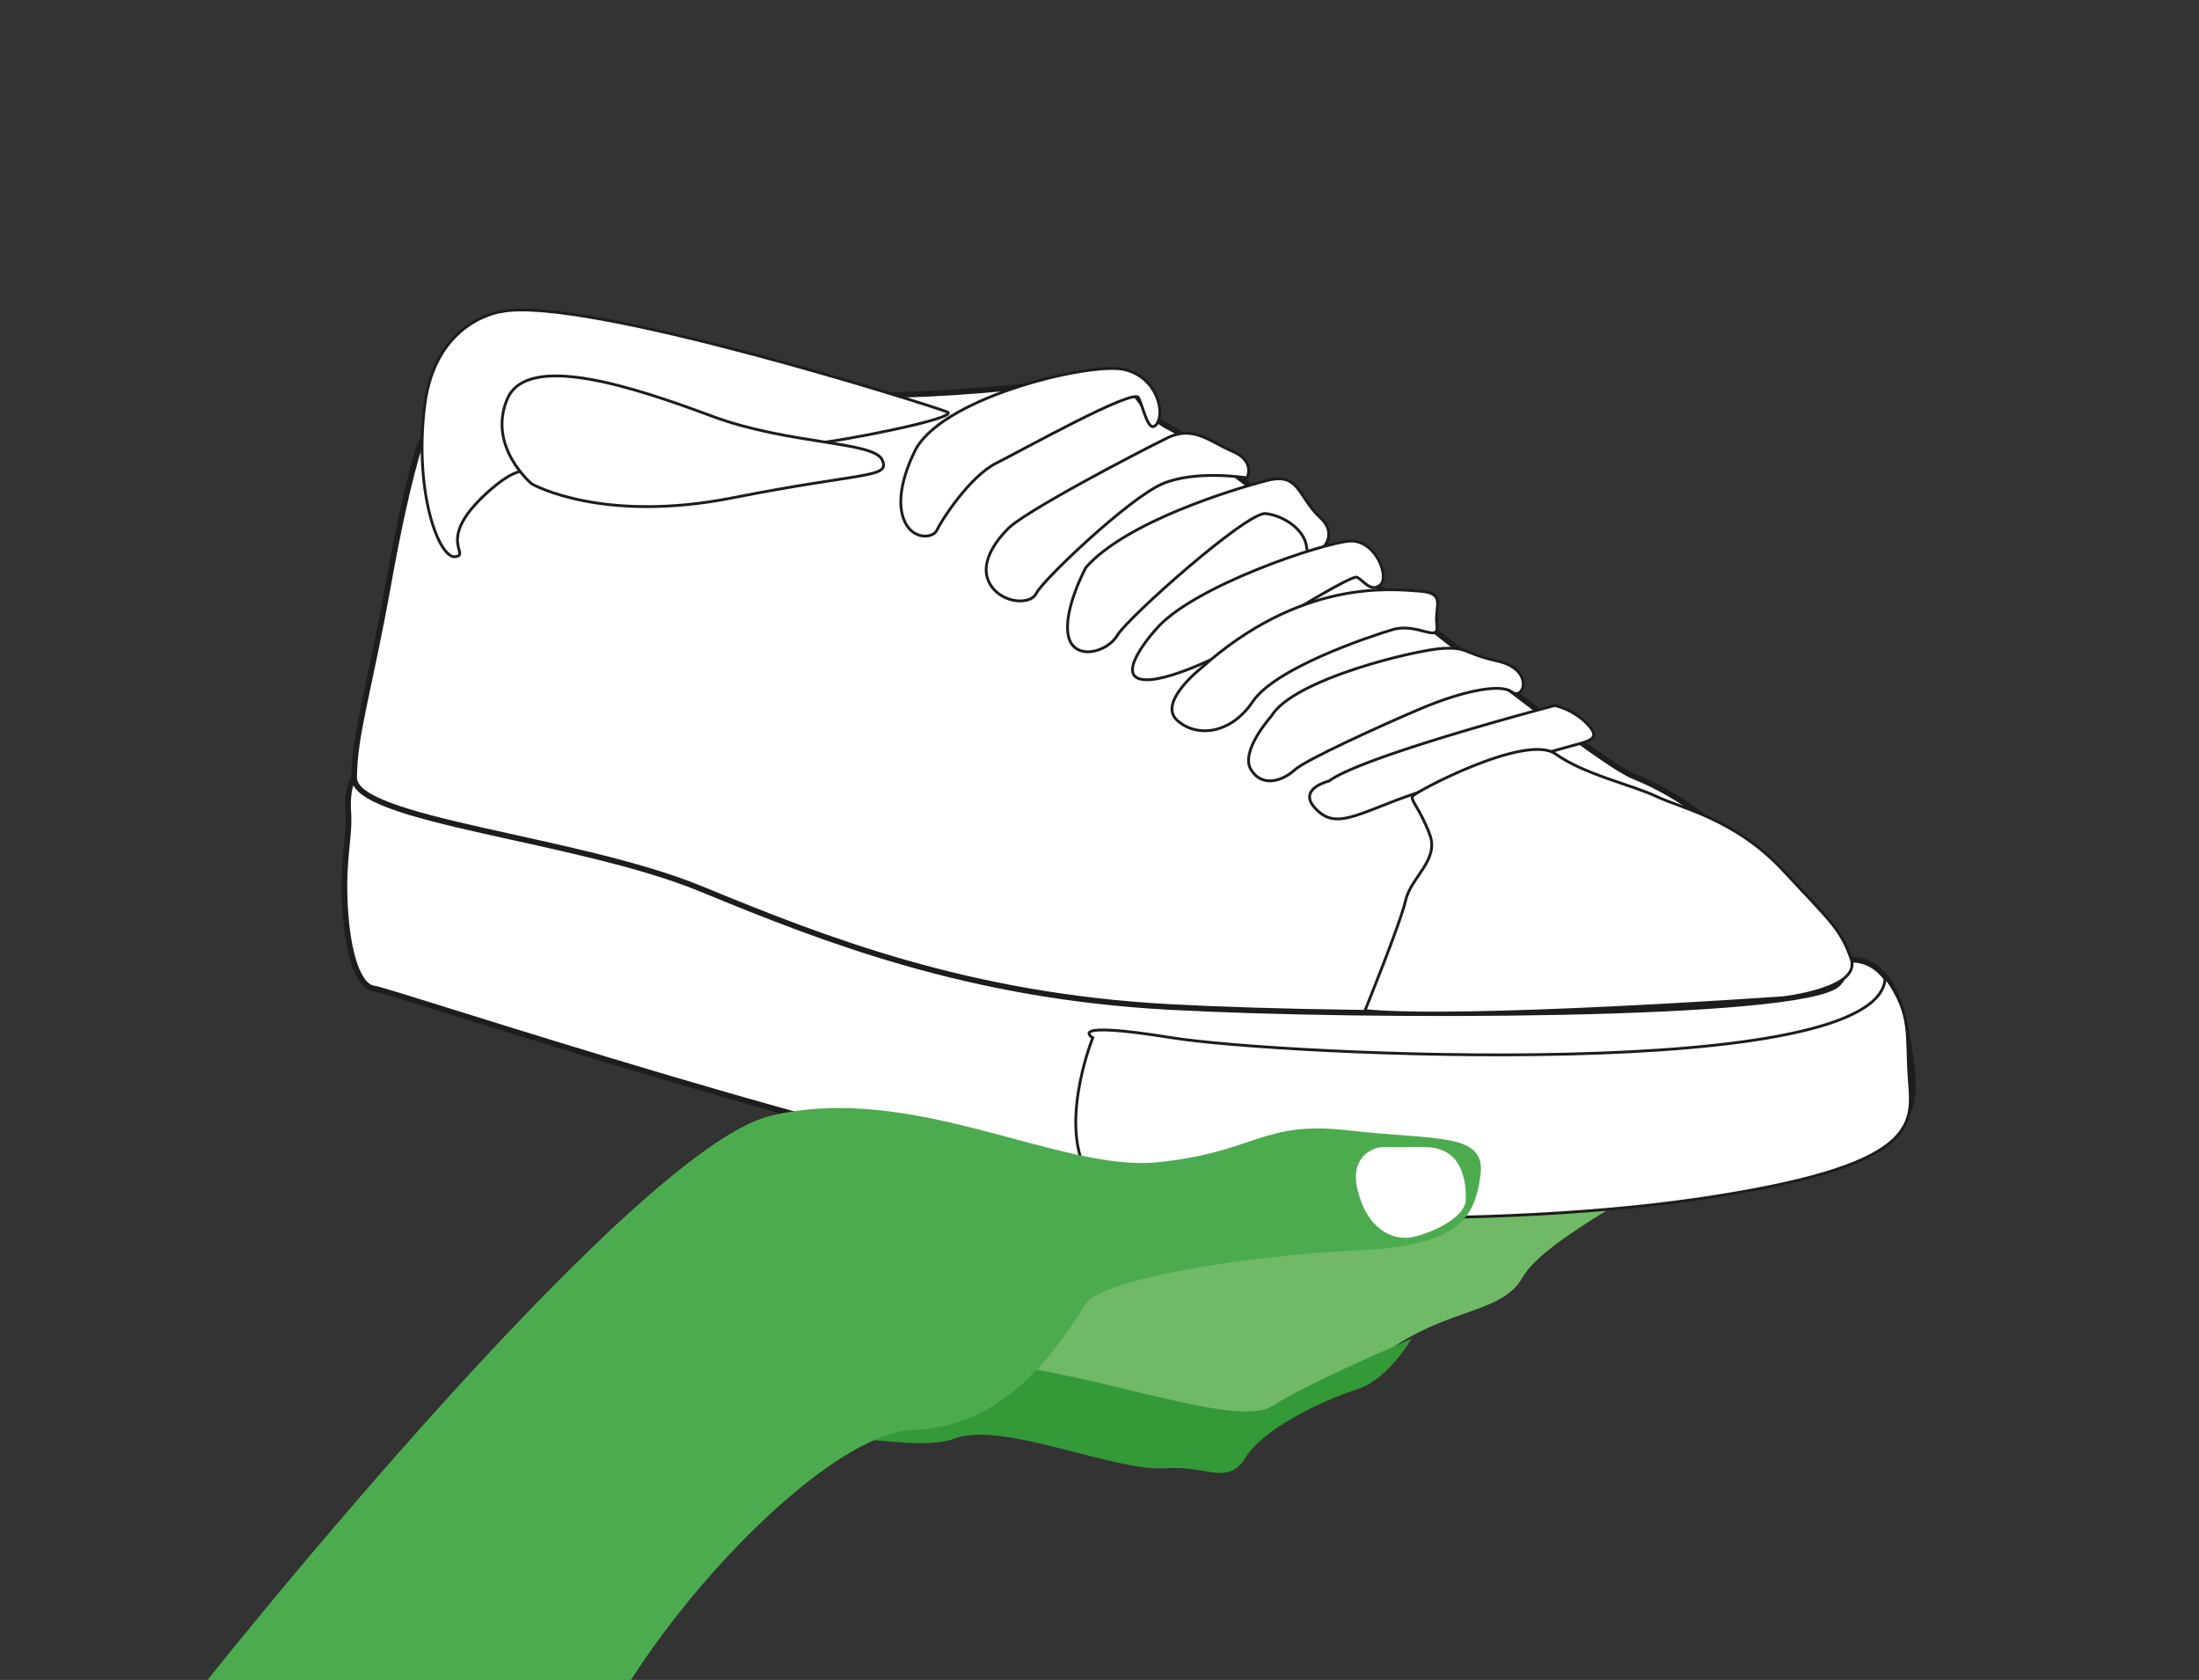
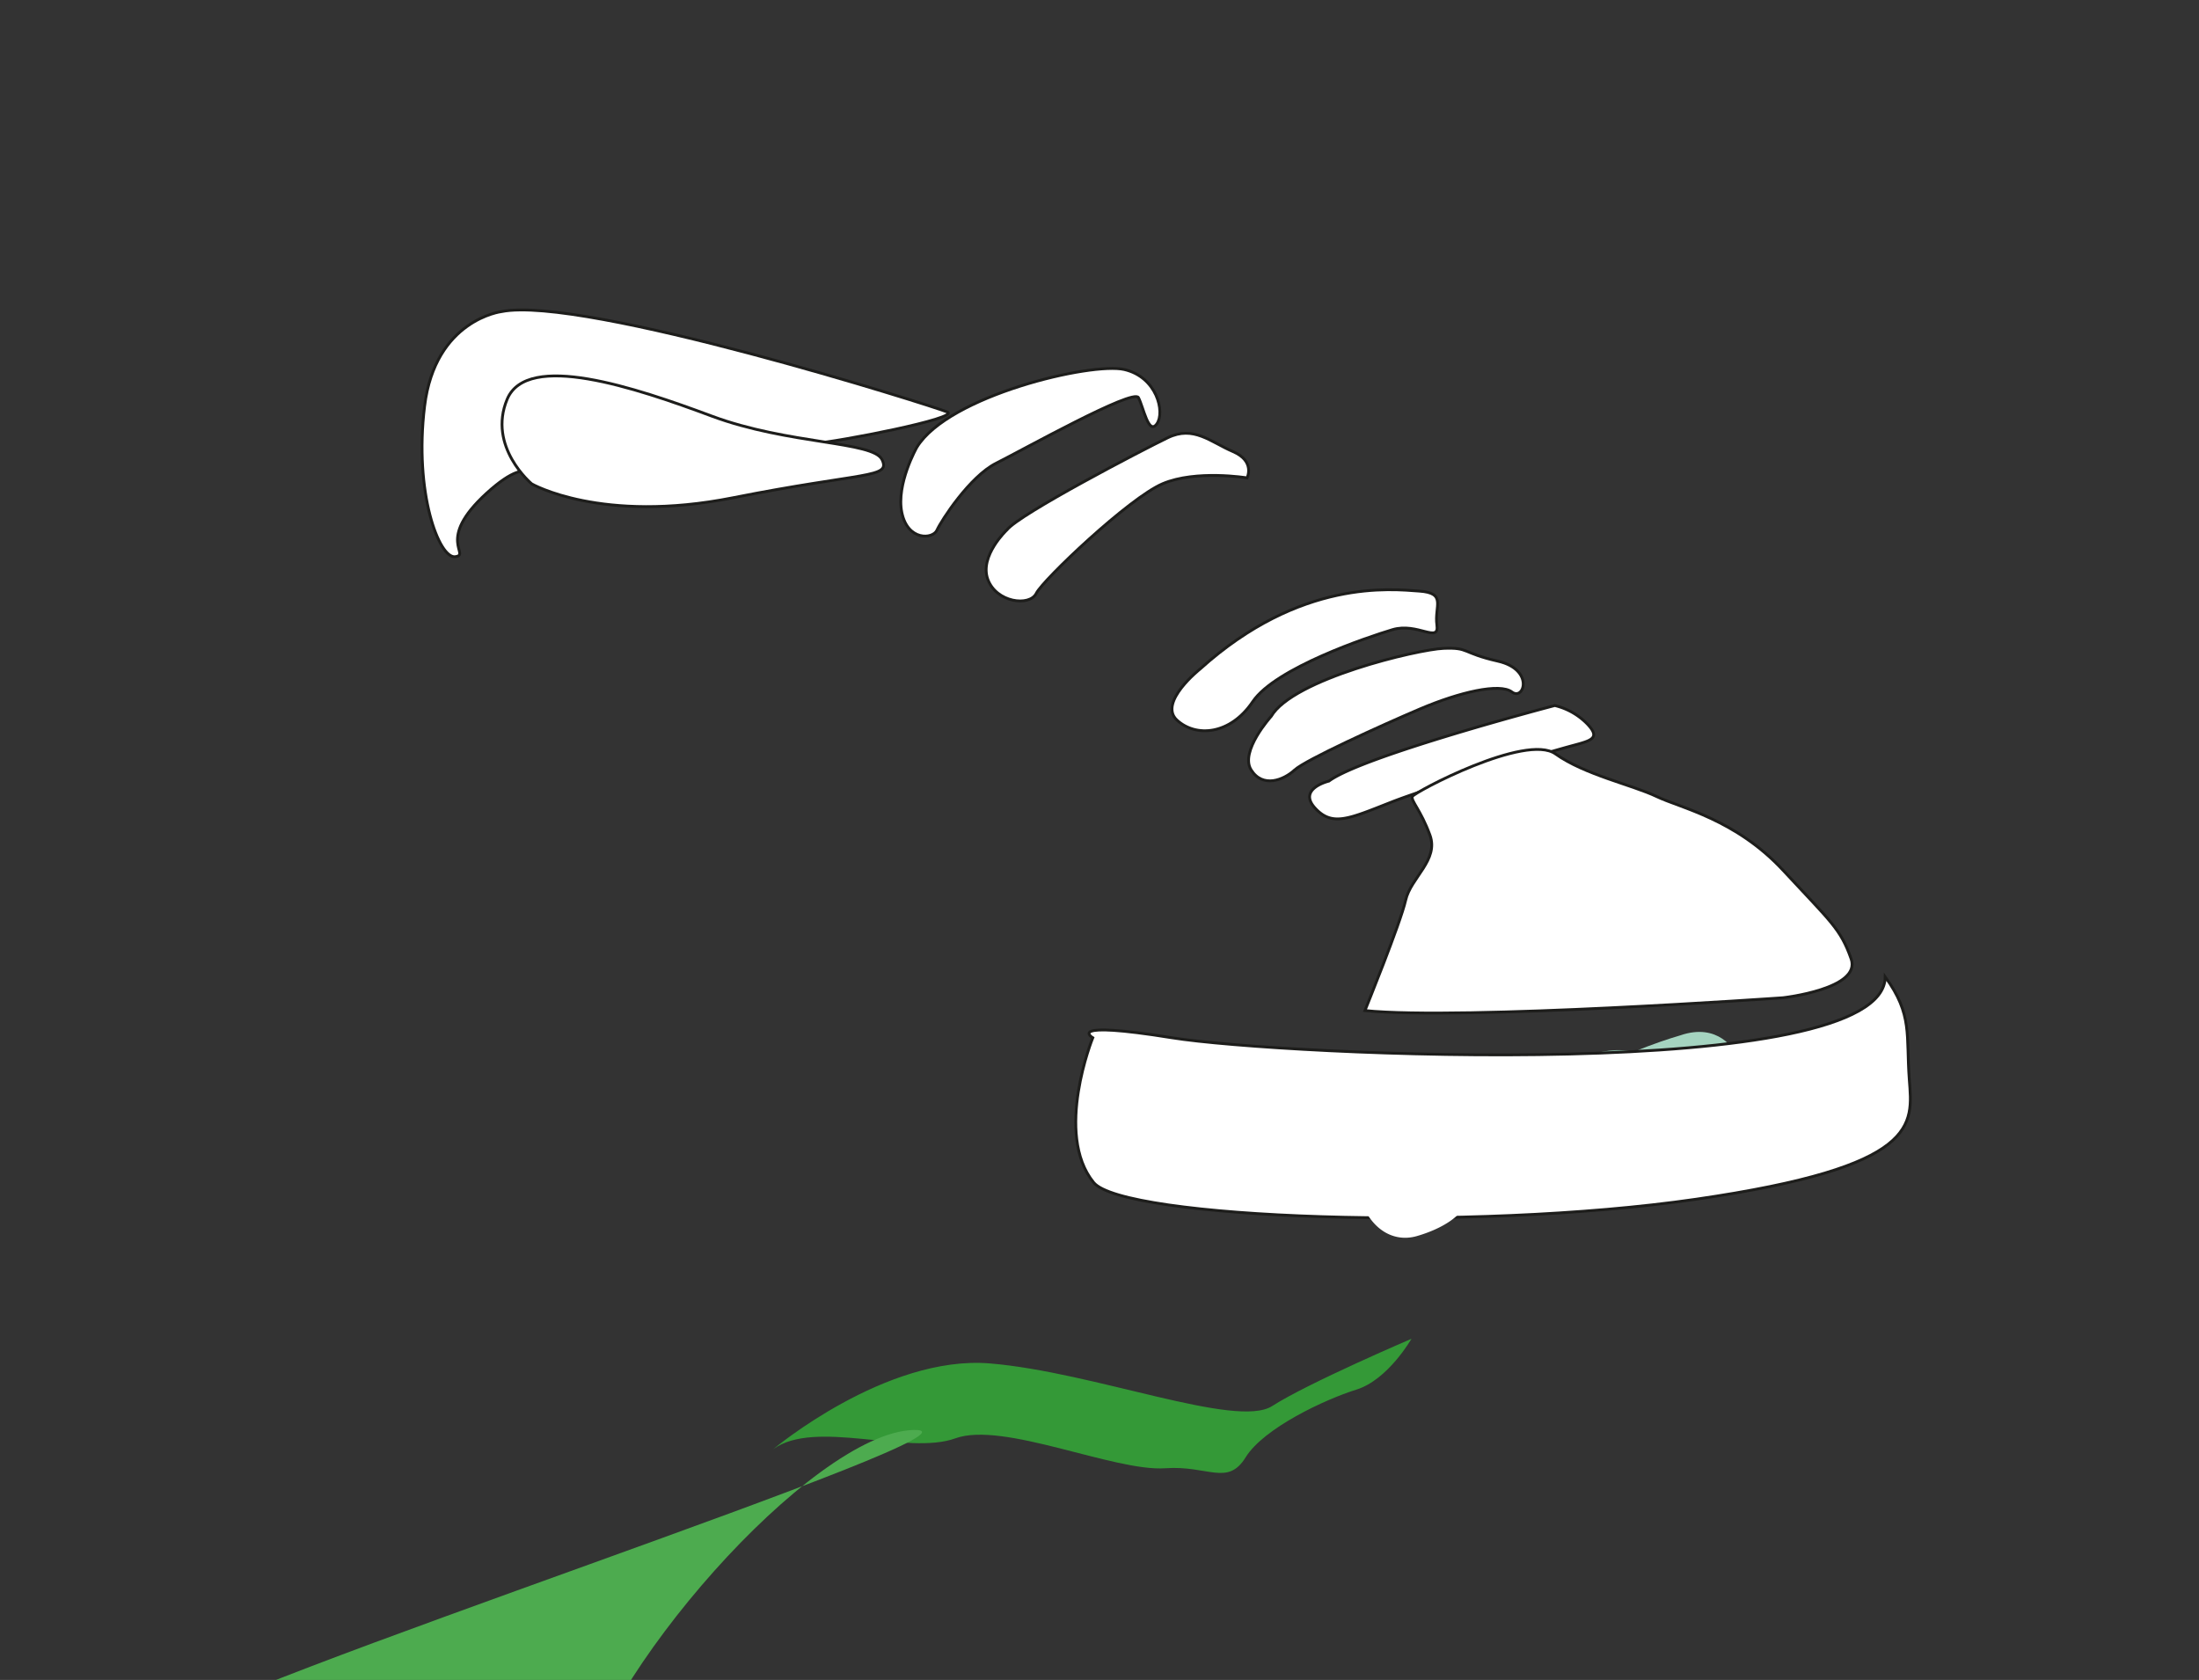
<svg xmlns="http://www.w3.org/2000/svg" id="Livello_1" data-name="Livello 1" viewBox="0 0 779.18 595.28">
  <rect x="0" y="0" width="779.18" height="595.28" fill="#333333" stroke="none" />
  <defs>
    <style>.cls-1{fill:#70b966;}.cls-2{fill:#a5d4c0;}.cls-3{fill:#85b59e;}.cls-4{fill:#349937;}.cls-5,.cls-6,.cls-8{fill:#fff;}.cls-5,.cls-6{stroke:#1d1d1b;stroke-miterlimit:10;}.cls-5{stroke-width:2px;}.cls-7{fill:#4dab4f;}</style>
  </defs>
-   <path class="cls-1" d="M267.38,407.94C269.88,406.89,282,389,334.67,395s87.66,20.24,123,11.4,60-21.15,73.05-18.46,25.76-15.76,41.53-15,26.14-10.38,38.06-2.31-7.3,15.77,0,21.53,3.46,4.62-8.07,15.38-54.6,30.76-62.67,45-29.23,10-53.84,30.76S454,495.7,440.58,509.92s-119.37-18.16-161.67-2S236.9,420.73,267.38,407.94Z" />
  <path class="cls-2" d="M595.42,366.86s-20.38,5.77-30.37,13.46-45.18,27.62-48.64,28.51,3.45,6.13,2.82,10,25-7.37,25-7.37,23.84-20.76,32.49-24,24.38-7.42,32.57-.83c4.34-7.17,7-9.94,6.27-12.24S608.81,362.26,595.42,366.86Z" />
  <path class="cls-3" d="M578.81,372.78s-13-4.41-29.76,9.29-58.8,22.49-58.8,22.49,24.32,2.25,24.88,4.27,11.8-5.31,11.8-5.31Z" />
  <path class="cls-4" d="M274,513.5s39.88-33.45,76.79-30.38,87.28,23.26,100,15.09,49.34-23.82,49.34-23.82-8.28,14.5-19.5,18-32.86,13.65-39.26,24-13.3,2.79-28.46,3.87c-18.1,1.28-57.48-16.75-74.39-10.6S288.69,502.73,274,513.5Z" />
-   <path class="cls-5" d="M125.49,275.58s-2.67,2.67-2.08,12.15-2.07,16.31-1.18,33.2,4.74,28.75,10.37,29.35S313.41,409.56,387.51,419s206.89,7.12,250.17-4.15,43-20.45,37.64-50.09-21.82-24.31-21.82-24.31S508.15,342,470.21,346.72,125.49,275.58,125.49,275.58Z" />
  <path class="cls-6" d="M387.51,419c-14.06-17.27-.3-51.28-.3-51.28s-10.6-6.22,28.05,0S667.76,384.09,668,346.14c9.8,13.57,7.34,20.45,8.53,36.45s4.15,30.76-75.59,42.35S397.88,431.79,387.51,419Z" />
-   <path class="cls-5" d="M149.16,156.59s-4.7,12.28-11.52,50.22-12.15,53.65-12.15,68.77,79.14,21.34,123,39.42,94.56,37.94,165.7,41.8,223.78,3.55,236.83-8-29-47.42-36.76-51.87S597.07,282.4,578.69,275,428.41,158.2,414.78,151.68s-12.45-21.93-27.27-18.37-97.9,12.48-120.93,1.18S149.16,156.59,149.16,156.59Z" />
  <path class="cls-6" d="M177.72,110.41s-23.5,2.82-27.27,33.5,5.13,54.09,10.85,53.35-7.23-5.78,11.15-22.53,17.48-1,19-4-12.05-31.12,10.4-31.12,79.09,17.93,86.78,17.49,52-9,47-11.12S206.5,104.63,177.72,110.41Z" />
  <path class="cls-6" d="M188.42,171.46s24.59,14.17,71.23,4.93,56-6.89,52.9-13.49-33.09-5.3-60.38-15.47-65.34-22.88-72.45-6S188.42,171.46,188.42,171.46Z" />
  <path class="cls-6" d="M324.88,158.49s-7.41,13-5.33,23.12,11,9.49,12.45,6.23,11.56-19,21-23.72,48.61-26.61,50.39-23.23,3.56,13.45,6.52,9.3,0-16.6-11.56-19.26S336.15,140.11,324.88,158.49Z" />
  <path class="cls-6" d="M356.81,187.75S347,196.94,350,205.24s14.82,9.78,17.19,5,32.9-33.79,44.76-38.83,29.93-2.08,29.93-2.08,3-5.89-5-9.32-13.94-9.35-23.12-4.9S361.36,182.06,356.81,187.75Z" />
-   <path class="cls-6" d="M384.74,201.12s-8,14.8-6.23,24,13.75,6.22,17.4,0,46-43.89,52.55-43.14,13.94,5.79,14.53,12,13.34-2.67,5-10.38-7.41-16.3-19-13.34S399,184.83,384.74,201.12Z" />
-   <path class="cls-6" d="M409.41,223.2s-13.93,15.3-5.33,17.43,32-10.31,32-10.31,42.38-27,44.76-25.78,5,5.62,8.29,2.66-1.77-15.83-10.67-15.48S422.16,207.79,409.41,223.2Z" />
  <path class="cls-6" d="M425.25,237.05S410.3,248.9,417,255.13s18.89,5.33,26.89-6.52,40.61-22.83,49.5-25.49,16.68,5,15.75-1.67,3.57-11.31-6.26-12S460.82,205,425.25,237.05Z" />
  <path class="cls-6" d="M450.44,253.82s-11.26,12.45-7.11,19,11.56,3.56,15.41,0,30.53-15.7,44.46-21.63,28.22-9.26,32.51-6,8.07-7.94-4.94-10.91-10.08-4.93-19.27-4.54S458.2,240.56,450.44,253.82Z" />
  <path class="cls-6" d="M470.9,276.77s-11.17,2.66-5,9.48,12.11,3.85,27.23-2.07c1.7-.67,3.73-1.41,6-2.21,17.71-6.21,49.78-15.49,56.56-17.36,7.64-2.1,11.85-2.66,6.81-8A23.83,23.83,0,0,0,550.92,250S482.75,267.87,470.9,276.77Z" />
  <path class="cls-6" d="M483.65,358.09S496.29,327,498.07,319s11.86-14.23,8.6-23.12-6.82-12.15-6.23-13.64,40.31-22.52,50.69-15.11,27.27,11,35.86,15.11,28,8,44.92,26.26,20.23,20.58,24,31.25-24.11,13.79-24.11,13.79S517.85,361.59,483.65,358.09Z" />
-   <path class="cls-7" d="M204,639.36c7.17-44.6,83.74-131.63,119.63-132.66s54.85-35.37,61-44.6,59.47-17.43,95.87-19,42-11.28,44.09-26.66-15.89-12.3-46.65-15.89-32.81,7.69-67.67,11.28-87.16-28.71-137.4-16.4S69.34,599.32,59.6,613.16L106,644.69Z" />
+   <path class="cls-7" d="M204,639.36c7.17-44.6,83.74-131.63,119.63-132.66S69.34,599.32,59.6,613.16L106,644.69Z" />
  <path class="cls-8" d="M489.18,406.48a9.08,9.08,0,0,0-1.34.32c-2.89.9-9.27,4.12-6.86,14.55,3.07,13.32,12,19.22,21,16.66s17.43-7.7,17.43-13.21-.77-18.32-14.61-18.32Z" />
</svg>